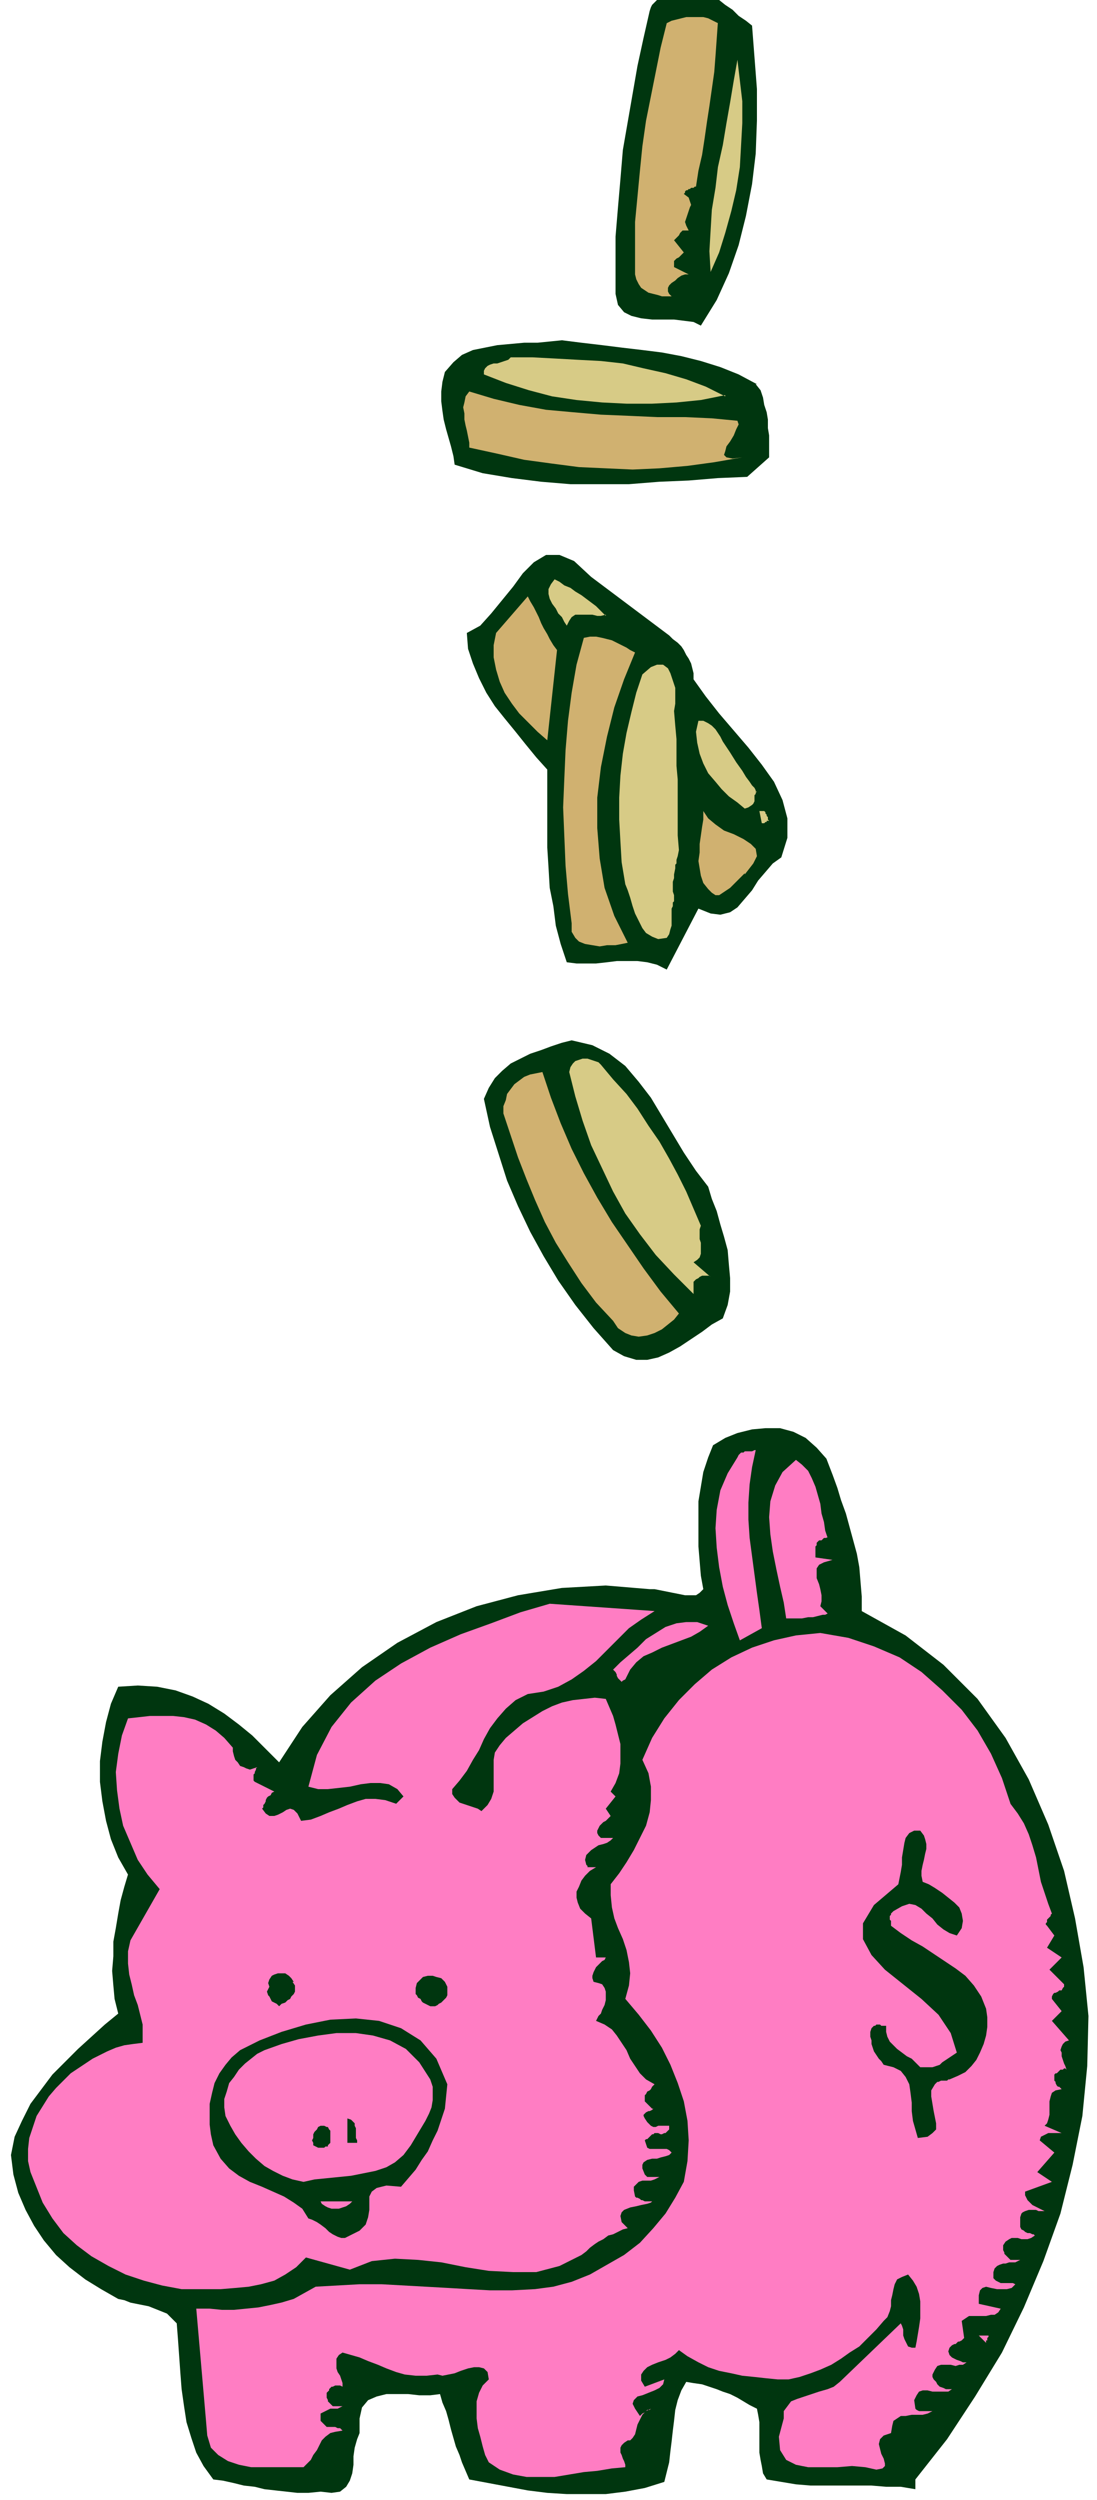
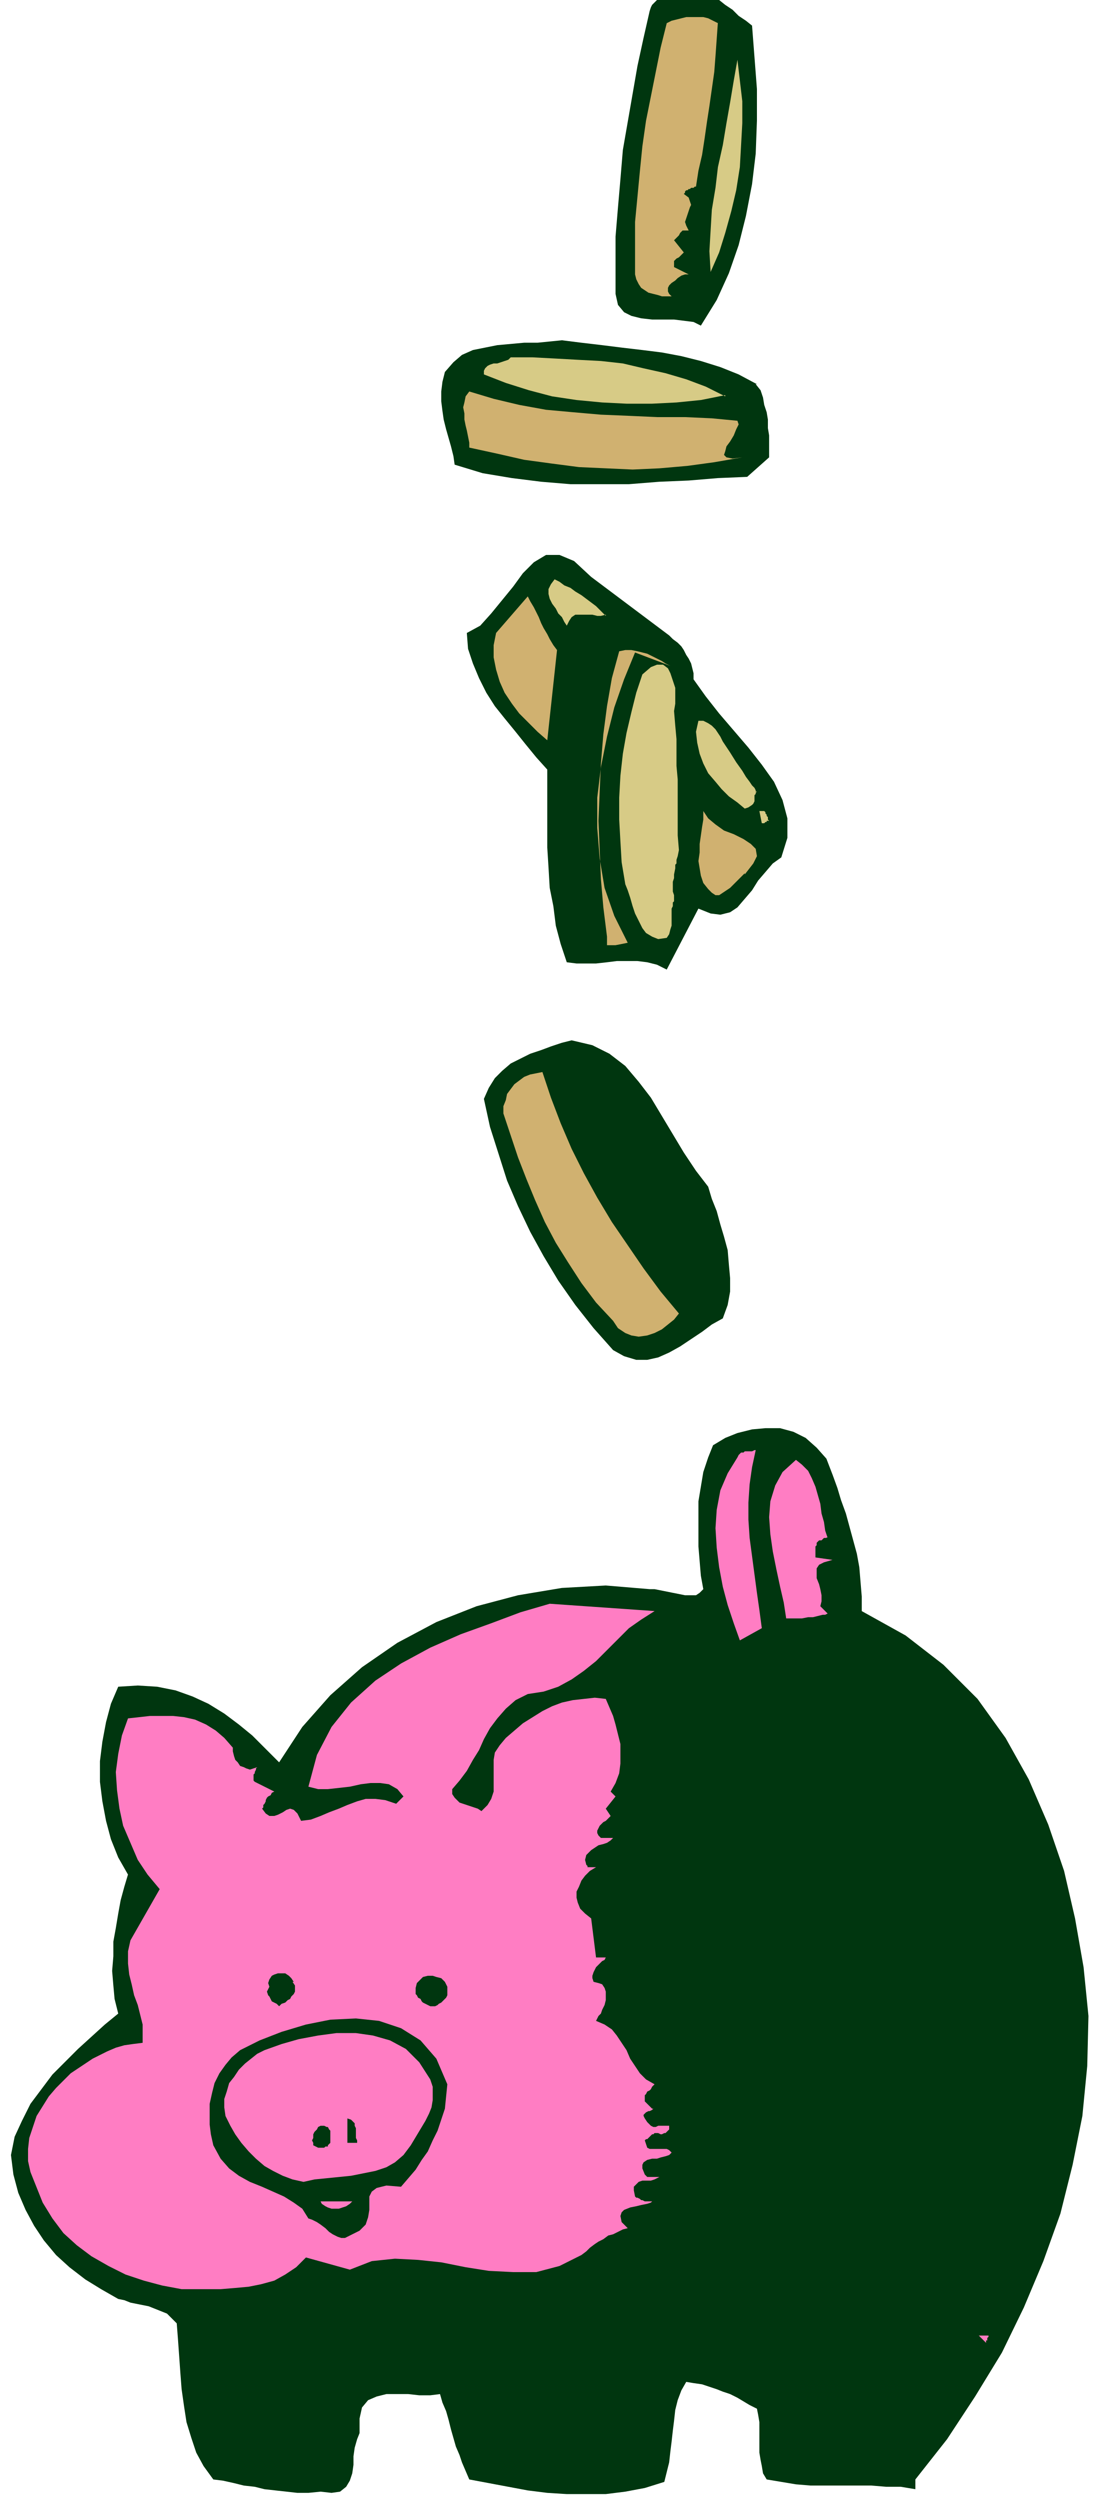
<svg xmlns="http://www.w3.org/2000/svg" width="120" height="273.333" fill-rule="evenodd" stroke-linecap="round" preserveAspectRatio="none" viewBox="0 0 900 2050">
  <style>.pen1{stroke:none}.brush2{fill:#00360f}.brush3{fill:#d0b170}.brush4{fill:#d7cb86}.brush5{fill:#ff7dc3}</style>
  <path fill-rule="nonzero" d="m617 21 2 26 2 26v26l-1 27-3 25-5 26-6 24-8 23-10 22-13 21-6-3-8-1-8-1h-18l-9-1-8-2-6-3-5-6-2-9v-47l2-24 2-23 2-24 4-23 4-23 4-23 5-23 5-22 1-3 1-2 2-2 2-2h3l3-1 3-1 3-1h3l3-1 7-2h7l7 2 6 2 6 2 5 4 6 4 5 5 6 4 5 4z" class="pen1 brush2" />
  <path fill-rule="nonzero" d="m589 18-1 14-1 14-1 13-2 14-2 14-2 13-2 14-2 13-3 13-2 13h-1l-1 1h-2l-1 1h-1l-1 1h-1l-1 1v1l-1 1 4 3 1 3 1 3-1 2-1 3-1 3-1 3-1 3 1 3 2 4h-5l-1 1-1 1-1 2-1 1-1 1-1 1-1 1 8 10-1 1-1 1-1 1-1 1-2 1-1 1-1 1v5l12 6h-3l-3 1-3 2-2 2-3 2-2 2-1 2v3l1 2 2 2h-8l-3-1-4-1-4-1-3-2-3-2-2-3-2-4-1-4v-43l2-21 2-21 2-20 3-21 4-20 4-20 4-20 5-20 4-2 4-1 4-1 4-1h14l4 1 4 2 4 2z" class="pen1 brush3" />
  <path fill-rule="nonzero" d="m583 223-1-17 1-17 1-17 3-18 2-17 4-18 3-18 3-17 3-18 3-17 2 17 2 17v18l-1 18-1 18-3 19-4 17-5 18-5 16-7 16z" class="pen1 brush4" />
  <path fill-rule="nonzero" d="m620 315 4 5 2 6 1 6 2 6 1 6v7l1 6v18l-18 16-24 1-24 2-24 1-25 2h-48l-24-2-24-3-24-4-23-7-1-7-2-8-2-7-2-7-2-8-1-7-1-8v-8l1-8 2-8 7-8 7-6 9-4 10-2 10-2 11-1 11-1h11l10-1 10-1 16 2 17 2 16 2 17 2 16 2 16 3 16 4 16 5 15 6 15 8z" class="pen1 brush2" />
  <path fill-rule="nonzero" d="m595 324-20 4-20 2-20 1h-21l-20-1-21-2-20-3-19-5-19-6-18-7v-3l1-2 2-2 2-1 3-1h3l3-1 3-1 3-1 2-2h18l19 1 18 1 19 1 18 2 17 4 18 4 17 5 16 6 16 8z" class="pen1 brush4" />
  <path fill-rule="nonzero" d="m605 345 1 3-2 4-2 5-3 5-3 4-1 4-1 3 2 2 5 1 8-1-23 4-22 3-23 2-22 1-22-1-22-1-23-3-22-3-22-5-23-5v-4l-1-5-1-5-1-4-1-5v-5l-1-5 1-4 1-5 3-4 20 6 21 5 22 4 22 2 23 2 24 1 22 1h23l22 1 21 2z" class="pen1 brush3" />
  <path fill-rule="nonzero" d="m549 521 3 3 4 3 3 3 2 3 2 4 2 3 2 4 1 4 1 4v5l10 14 11 14 12 14 12 14 11 14 10 14 7 15 4 15v16l-5 16-7 5-6 7-6 7-5 8-6 7-6 7-6 4-8 2-8-1-10-4-26 50-8-4-8-2-8-1h-17l-8 1-9 1h-16l-8-1-5-15-4-15-2-16-3-15-1-17-1-16v-64l-9-10-9-11-8-10-9-11-8-10-7-11-6-12-5-12-4-12-1-13 11-6 9-10 9-11 9-11 8-11 9-9 10-6h11l12 5 14 13 64 48z" class="pen1 brush2" />
  <path fill-rule="nonzero" d="m497 504-4 1h-3l-4-1h-14l-3 2-2 3-2 4-2-3-2-4-3-3-2-4-3-4-2-4-1-4v-4l2-4 3-4 4 2 4 3 5 2 4 3 5 3 4 3 4 3 4 3 4 4 4 4z" class="pen1 brush4" />
-   <path fill-rule="nonzero" d="m457 533-8 74-8-7-7-7-8-8-6-8-6-9-4-9-3-10-2-10v-10l2-10 26-30 2 4 3 5 2 4 2 4 2 5 2 4 3 5 2 4 3 5 3 4zm64 2-9 22-8 23-6 24-5 25-3 25v25l2 25 4 24 8 23 11 22-5 1-5 1h-7l-6 1-6-1-6-1-5-2-3-3-3-5v-7l-3-24-2-23-1-24-1-24 1-24 1-23 2-24 3-23 4-23 6-22 5-1h5l5 1 4 1 4 1 4 2 4 2 4 2 3 2 4 2z" class="pen1 brush3" />
+   <path fill-rule="nonzero" d="m457 533-8 74-8-7-7-7-8-8-6-8-6-9-4-9-3-10-2-10v-10l2-10 26-30 2 4 3 5 2 4 2 4 2 5 2 4 3 5 2 4 3 5 3 4zm64 2-9 22-8 23-6 24-5 25-3 25v25l2 25 4 24 8 23 11 22-5 1-5 1h-7v-7l-3-24-2-23-1-24-1-24 1-24 1-23 2-24 3-23 4-23 6-22 5-1h5l5 1 4 1 4 1 4 2 4 2 4 2 3 2 4 2z" class="pen1 brush3" />
  <path fill-rule="nonzero" d="m553 583 1 12 1 11v22l1 11v46l1 12-1 5-1 3v3l-1 1v3l-1 5v3l-1 3v8l1 3v5l-1 1v3l-1 2v14l-1 3-1 4-2 3-7 1-5-2-5-3-3-4-3-6-3-6-2-6-2-7-2-6-2-5-3-18-1-17-1-18v-18l1-18 2-18 3-17 4-17 4-16 5-15 7-6 5-2h5l4 3 2 4 2 6 2 6v13l-1 6zm46 34 5 8 5 7 3 5 3 4 2 3 2 2 1 2v1h1l-1 1v1l-1 1v5l-1 2-1 1-3 2-3 1-6-5-7-5-6-6-5-6-6-7-4-8-3-8-2-9-1-9 2-9h4l4 2 3 2 3 3 2 3 2 3 2 4 2 3 2 3 2 3z" class="pen1 brush4" />
  <path fill-rule="nonzero" d="m611 716-3 3-3 3-3 3-3 3-3 2-3 2-3 2h-3l-3-2-3-3-4-5-2-6-1-6-1-6 1-7v-7l1-7 1-7 1-6v-7l4 6 6 5 7 5 8 3 8 4 6 4 4 4 1 6-3 6-7 9z" class="pen1 brush3" />
  <path fill-rule="nonzero" d="M631 673h-2v1h-1l-1 1h-2l-2-10h4l1 1v1l1 1v1l1 1v2l1 1z" class="pen1 brush4" />
  <path fill-rule="nonzero" d="m581 973 3 10 4 10 3 11 3 10 3 11 1 12 1 11v11l-2 11-4 11-9 5-8 6-9 6-9 6-9 5-9 4-9 2h-9l-10-3-9-5-16-18-15-19-14-20-12-20-11-20-10-21-9-21-7-22-7-22-5-23 4-9 5-8 6-6 7-6 8-4 8-4 9-3 8-3 9-3 8-2 17 4 14 7 13 10 11 13 10 13 9 15 9 15 9 15 10 15 10 13z" class="pen1 brush2" />
-   <path fill-rule="nonzero" d="m575 1005-1 3v8l1 3v9l-1 3-2 2-3 2 14 12-1-1h-6l-2 1-1 1-2 1-1 1-1 1v10l-16-16-15-16-13-17-12-17-10-18-9-19-9-19-7-20-6-20-5-20 1-4 2-3 2-2 3-1 3-1h4l3 1 3 1 3 1 2 2 10 12 11 12 9 12 9 14 9 13 8 14 7 13 7 14 6 14 6 14z" class="pen1 brush4" />
  <path fill-rule="nonzero" d="m445 879 7 21 8 21 9 21 10 20 11 20 12 20 13 19 13 19 14 19 15 18-4 5-5 4-5 4-6 3-6 2-7 1-6-1-5-2-6-4-4-6-14-15-12-16-11-17-10-16-9-17-8-18-7-17-7-18-6-18-6-18v-6l2-5 1-5 3-4 3-4 4-3 4-3 5-2 5-1 5-1z" class="pen1 brush3" />
  <path fill-rule="nonzero" d="m683 1209 4 11 3 10 4 11 3 11 3 11 3 11 2 11 1 12 1 12v12l36 20 31 24 28 28 23 32 19 34 16 37 13 38 9 39 7 40 4 40-1 41-4 41-8 40-10 40-14 39-16 38-18 37-22 36-23 35-26 33v8l-12-2h-12l-12-1h-50l-12-1-12-2-12-2-3-5-1-6-1-5-1-6v-25l-1-6-1-5-6-3-5-3-5-3-6-3-6-2-5-2-6-2-6-2-7-1-6-1-4 7-3 8-2 8-1 9-1 8-1 9-1 8-1 9-2 8-2 8-16 5-16 3-16 2h-32l-16-1-16-2-16-3-16-3-16-3-3-7-3-7-2-6-3-7-2-7-2-7-2-8-2-7-3-7-2-7-8 1h-9l-9-1h-18l-8 2-7 3-5 6-2 9v12l-2 5-2 7-1 7v7l-1 7-2 6-3 5-5 4-7 1-9-1-10 1h-9l-9-1-9-1-9-1-8-2-9-1-8-2-9-2-8-1-8-11-6-11-4-12-4-13-2-13-2-14-1-13-1-14-1-14-1-13-4-4-4-4-5-2-5-2-5-2-5-1-5-1-5-1-5-2-5-1-14-8-13-8-13-10-11-10-10-12-8-12-7-13-6-14-4-15-2-16 3-15 6-13 7-14 9-12 9-12 11-11 10-10 11-10 11-10 11-9-3-12-1-11-1-12 1-12v-12l2-11 2-12 2-11 3-11 3-10-8-14-6-15-4-15-3-16-2-16v-17l2-16 3-16 4-15 6-14 16-1 16 1 15 3 14 5 13 6 13 8 12 9 11 9 11 11 11 11 19-29 23-26 26-23 29-20 32-17 33-13 34-9 36-6 36-2 36 3h4l5 1 5 1 5 1 5 1 5 1h9l3-2 3-3-2-11-1-12-1-12v-37l2-12 2-12 4-12 4-10 10-6 10-4 12-3 11-1h12l11 3 10 5 9 8 8 9 5 13z" class="pen1 brush2" />
  <path fill-rule="nonzero" d="m620 1189-3 14-2 14-1 15v14l1 15 2 15 2 15 2 15 2 14 2 15-18 10-5-14-5-15-4-15-3-16-2-16-1-16 1-15 3-16 6-14 8-13 1-2 1-1 1-1h2l1-1h6l2-1h2zm59 71-1 1h-2l-1 1-1 1h-2l-1 1-1 1v2l-1 1v9l14 2-7 2-4 2-2 3v8l2 5 1 4 1 5v5l-1 4 6 6-2 1h-2l-4 1-4 1h-4l-5 1h-13l-2-13-3-13-3-14-3-15-2-14-1-14 1-13 4-13 6-11 11-10 5 4 5 5 3 6 3 7 2 7 2 7 1 8 2 7 1 7 2 6zm-142 61-11 7-10 7-9 9-9 9-9 9-10 8-10 7-11 6-12 4-13 2-10 5-8 7-7 8-6 8-5 9-4 9-5 8-5 9-6 8-6 7v4l2 3 2 2 2 2 3 1 3 1 3 1 3 1 3 1 3 2 5-5 3-5 2-6v-26l1-6 4-6 5-6 7-6 7-6 8-5 8-5 8-4 8-3 9-2 9-1 9-1 9 1 3 7 3 7 2 7 2 8 2 8v16l-1 8-3 8-4 7 4 4-8 10 4 6-1 1-1 1-2 2-2 1-1 1-2 2-1 2-1 2v2l1 2 1 1 1 1h10l-2 2-3 2-3 1-4 1-3 2-3 2-2 2-2 2-1 4 1 4 1 1v1h7l-5 3-4 4-3 4-2 5-2 4v5l1 4 2 5 4 4 5 4 4 32h8l-1 2-2 1-2 2-2 2-1 1-1 2-1 2-1 3v2l1 3 4 1 3 1 2 3 1 3v7l-1 4-2 4-1 3-2 2-2 4 7 3 6 4 4 5 4 6 4 6 3 7 4 6 4 6 5 5 7 4-1 1-1 1-1 2-1 1-2 1-1 2-1 1v5l6 6h1l-1 1-2 1h-1l-2 1-1 1-1 1v1l1 2 2 3 2 2 1 1 2 1h2l2-1h9v3l-1 1-1 1-1 1h-1l-2 1h-1l-2-1h-3l-1 1h-1l-1 1-1 1-1 1-1 1h-1l-1 1 1 3 1 3 2 1h14l2 1 2 2-2 2-3 1-4 1-3 1h-4l-4 1-3 2-1 2v3l2 5 1 1 1 1h10l-2 1-2 1-3 1h-7l-3 1-2 2-2 2v3l1 5 1 1h1l2 1 1 1h1l2 1h6l-1 1-3 1-5 1-4 1-5 1-5 2-2 2-1 3 1 5 5 5-4 1-4 2-4 2-4 1-4 3-4 2-3 2-4 3-3 3-4 3-18 9-19 5h-19l-20-1-19-3-20-4-19-2-19-1-19 2-18 7-36-10-8 8-9 6-9 5-11 3-10 2-11 1-12 1h-32l-16-3-15-4-15-5-14-7-14-8-12-9-11-10-9-12-8-13-6-15-4-10-2-9v-10l1-9 3-9 3-9 5-8 5-8 6-7 7-7 5-5 6-4 6-4 6-4 6-3 6-3 7-3 7-2 7-1 8-1v-15l-2-8-2-8-3-8-2-9-2-8-1-9v-10l2-9 24-42-10-12-8-12-6-14-6-14-3-14-2-15-1-15 2-15 3-15 5-14 9-1 9-1h19l9 1 9 2 9 4 8 5 7 6 7 8v3l1 4 1 3 2 2 2 3 3 1 2 1 3 1 3-1 3-1-1 1v1l-1 2v1l-1 1v5l1 1 16 8-2 1-1 2-2 1-1 1-1 2v1l-1 2-1 1v2l-1 1 3 4 3 2h4l3-1 4-2 3-2 3-1 3 1 3 3 3 6 8-1 8-3 7-3 8-3 7-3 8-3 7-2h8l8 1 9 3 6-6-5-6-7-4-7-1h-8l-8 1-9 2-9 1-9 1h-8l-8-2 7-26 12-23 16-20 20-18 21-14 24-13 25-11 25-9 24-9 24-7 86 6z" class="pen1 brush5" />
-   <path fill-rule="nonzero" d="m581 1333-7 5-7 4-8 3-8 3-8 3-8 4-7 3-6 5-5 6-4 8-2 1-1 1-1-1-1-1-1-1-1-2v-1l-1-2-1-1-1-1 6-6 7-6 7-6 7-7 8-5 8-5 9-3 8-1h9l9 3zm248 146 6 8 5 8 4 9 3 9 3 10 2 10 2 10 3 9 3 9 3 8-1 1v1l-1 1-1 1-1 1v2l-1 1v1l1 1 6 8-6 10 12 8-10 10 12 12v2l-1 1-1 2h-2l-1 1-2 1h-1l-1 1-1 2v2l8 10-8 8 14 16-3 1-2 2-1 2-1 3 1 2v3l1 3 1 3 1 2 1 3-1-1h-1l-1 1h-2l-1 1-1 1-1 1h-1l-1 1v5l1 1v1l1 2 1 1h1l1 1 1 1-5 1-3 2-1 3-1 4v11l-1 4-1 3-2 2 14 6h-11l-2 1-2 1-2 1-1 3 12 10-14 16 12 8-22 8v3l1 2 1 2 2 2 2 2 2 1 2 1 2 1 2 1 2 1h-5l-2-1h-6l-3 1-2 1-1 1-1 3v8l1 2 2 1 1 1 2 1h2l2 1h1l1 1-3 2-3 1h-5l-3-1h-5l-2 1-3 2-2 3v4l1 2v1l1 1 1 1 1 1 1 1 1 1h8l-2 1-2 1h-5l-3 1h-2l-3 1-2 1-2 2-1 3v5l2 2 2 1 2 1h10l2 1-3 3-4 1h-8l-5-1-4-1-3 1-2 2-1 4v7l18 4-2 3-3 2h-3l-4 1h-14l-3 2-3 2 2 14-1 1-1 1-2 1h-1l-1 1-1 1h-1l-2 1-1 1-1 1-1 3 1 3 2 2 2 1 2 1 3 1 2 1h3l-3 2h-3l-3 1-4-1h-8l-3 1-2 3-2 4v2l1 2 2 2 1 2 2 2 3 1 2 1h5l-3 2h-13l-4-1h-4l-3 1-2 3-2 4 1 7 1 1 2 1h11l-4 2-4 1h-9l-5 1h-4l-3 2-3 2-1 4-1 6-6 2-3 3-1 4 1 4 1 4 2 4 1 4v2l-2 2-5 1-9-2-11-1-12 1h-24l-10-2-8-4-5-8-1-11 4-15v-6l3-4 3-4 5-2 6-2 6-2 6-2 7-2 5-2 5-4 50-48 1 2 1 3v5l1 3 1 2 1 2 1 2 3 1h3l1-5 1-6 1-6 1-7v-14l-1-6-2-6-3-5-4-5-5 2-4 2-2 4-1 4-1 5-1 4v5l-1 4-2 5-3 3-6 7-7 7-7 7-8 5-7 5-8 5-9 4-8 3-9 3-9 2h-9l-10-1-9-1-10-1-9-2-10-2-9-3-8-4-9-5-7-5-3 3-4 3-4 2-6 2-5 2-4 2-3 3-2 3v5l3 5 16-6-1 4-3 3-4 2-5 2-5 2-4 1-3 3-1 3 2 4 4 6 1-1 1-1 2-1 1-1 1-1h2l1-1h5-5l-4 2-3 3-2 4-2 4-1 4-1 4-2 3-2 2h-2l-3 2-2 2-1 2v4l1 2 1 3 1 2 1 3v2l-11 1-12 2-11 1-12 2-12 2h-23l-11-2-11-4-9-6-3-6-2-7-2-8-2-7-1-8v-14l2-7 3-6 5-5-1-6-3-3-4-1h-4l-5 1-6 2-5 2-5 1-5 1-4-1-9 1h-9l-9-1-7-2-8-3-7-3-8-3-7-3-7-2-7-2-3 2-2 3v8l1 3 2 3 1 3 1 3v3l-2-1h-4l-2 1h-1l-1 1-1 1v1l-1 1-1 1v4l1 2v1l1 1 1 1 1 1 1 1h8l-2 1-2 1h-6l-2 1-2 1-2 1-2 1v6l2 2 2 2 1 1h7l2 1h2l2 2-6 1-4 1-4 3-3 3-2 4-2 4-3 4-2 4-3 3-3 3h-43l-10-2-9-3-8-5-6-6-3-10-1-12-8-92h11l10 1h10l10-1 10-1 10-2 9-2 10-3 9-5 9-5 18-1 18-1h18l18 1 18 1 18 1 17 1 18 1h18l19-1 15-2 15-4 15-6 14-8 14-8 13-10 11-12 10-12 8-13 7-13 3-17 1-17-1-16-3-16-5-15-6-15-7-14-9-14-10-13-11-13 3-11 1-10-1-9-2-10-3-9-4-9-3-8-2-9-1-10v-9l7-9 6-9 6-10 5-10 5-10 3-11 1-10v-11l-2-11-5-11 8-18 10-16 12-15 13-13 14-12 16-10 17-8 18-6 18-4 20-2 23 4 21 7 21 9 18 12 17 15 16 16 13 17 11 19 9 20 7 21z" class="pen1 brush5" />
  <path fill-rule="nonzero" d="m757 1543 5 2 5 3 6 4 5 4 5 4 4 4 2 5 1 6-1 6-4 6-6-2-5-3-5-4-4-5-5-4-4-4-5-3-5-1-6 2-7 4-1 1-1 1v1l-1 1v3l1 1v4l8 6 9 6 9 5 9 6 9 6 9 6 8 6 7 8 6 9 4 10 1 7v8l-1 7-2 7-3 7-3 6-4 5-5 5-6 3-7 3h-1l-1 1h-5l-2 1h-1l-1 1-1 1-3 5v5l1 6 1 6 1 5 1 5v5l-3 3-4 3-8 1-2-7-2-7-1-8v-7l-1-8-1-7-3-6-4-5-6-3-8-2-2-3-2-2-2-3-2-3-1-3-1-3v-3l-1-3v-4l1-3 1-1 1-1h1l1-1h3l1 1h4v5l1 4 2 4 3 3 3 3 4 3 4 3 4 2 4 4 3 3h10l3-1 3-1 2-2 3-2 3-2 3-2 3-2-5-16-10-15-14-13-15-12-15-12-11-12-7-13v-13l9-15 20-17 1-5 1-5 1-6v-6l1-6 1-6 1-4 3-4 4-2h5l3 4 1 3 1 4v4l-1 4-1 5-1 4-1 5v4l1 5zm-517 82 2 3v5l-1 2-2 2-1 2-2 1-2 2-3 1-2 2-1-1-1-1-2-1-2-1-1-2-1-2-1-1-1-3 1-2 1-2-1-3 1-3 2-3 2-1 3-1h6l3 2 2 2 2 3zm127 4v7l-1 2-1 1-1 1-2 2-2 1-1 1-2 1h-4l-2-1-2-1-2-1-1-1-1-2-2-1-1-2-1-1v-5l1-4 3-3 2-2 4-1h4l3 1 4 1 3 3 2 4zm0 80-1 10-1 10-3 9-3 9-4 8-4 9-5 7-5 8-6 7-6 7-12-1-8 2-4 3-2 4v11l-1 6-2 6-5 5-8 4-4 2h-3l-3-1-4-2-3-2-3-3-4-3-3-2-4-2-3-1-5-8-7-5-8-5-9-4-9-4-10-4-9-5-8-6-7-8-6-11-2-9-1-8v-17l2-9 2-8 4-8 5-7 5-6 7-6 16-8 18-7 20-6 20-4 21-1 19 2 18 6 16 10 13 15 9 21z" class="pen1 brush2" />
  <path fill-rule="nonzero" d="m353 1705 2 6v11l-1 6-2 5-3 6-3 5-3 5-3 5-3 5-6 8-7 6-7 4-9 3-10 2-10 2-10 1-10 1-10 1-9 2-9-2-8-3-8-4-7-4-7-6-6-6-6-7-5-7-4-7-4-8-1-7v-7l2-6 2-7 4-5 4-6 5-5 5-4 5-4 6-3 14-5 14-4 16-3 15-2h16l14 2 14 4 13 7 11 11 9 14z" class="pen1 brush5" />
  <path fill-rule="nonzero" d="M293 1755v2h-8v-20l3 1 1 1 2 2v2l1 2v8l1 2zm-22 2-1 1-1 1v1h-2l-1 1h-5l-2-1-2-1v-2l-1-2 1-2v-3l1-2 2-2 1-2 2-1h3l2 1h1l1 2 1 1v10z" class="pen1 brush2" />
  <path fill-rule="nonzero" d="m289 1805-2 2-3 2-3 1-3 1h-6l-3-1-2-1-3-2-1-2h26zm522 110v1l-1 1v2h-1v2l-6-6h8z" class="pen1 brush5" />
</svg>